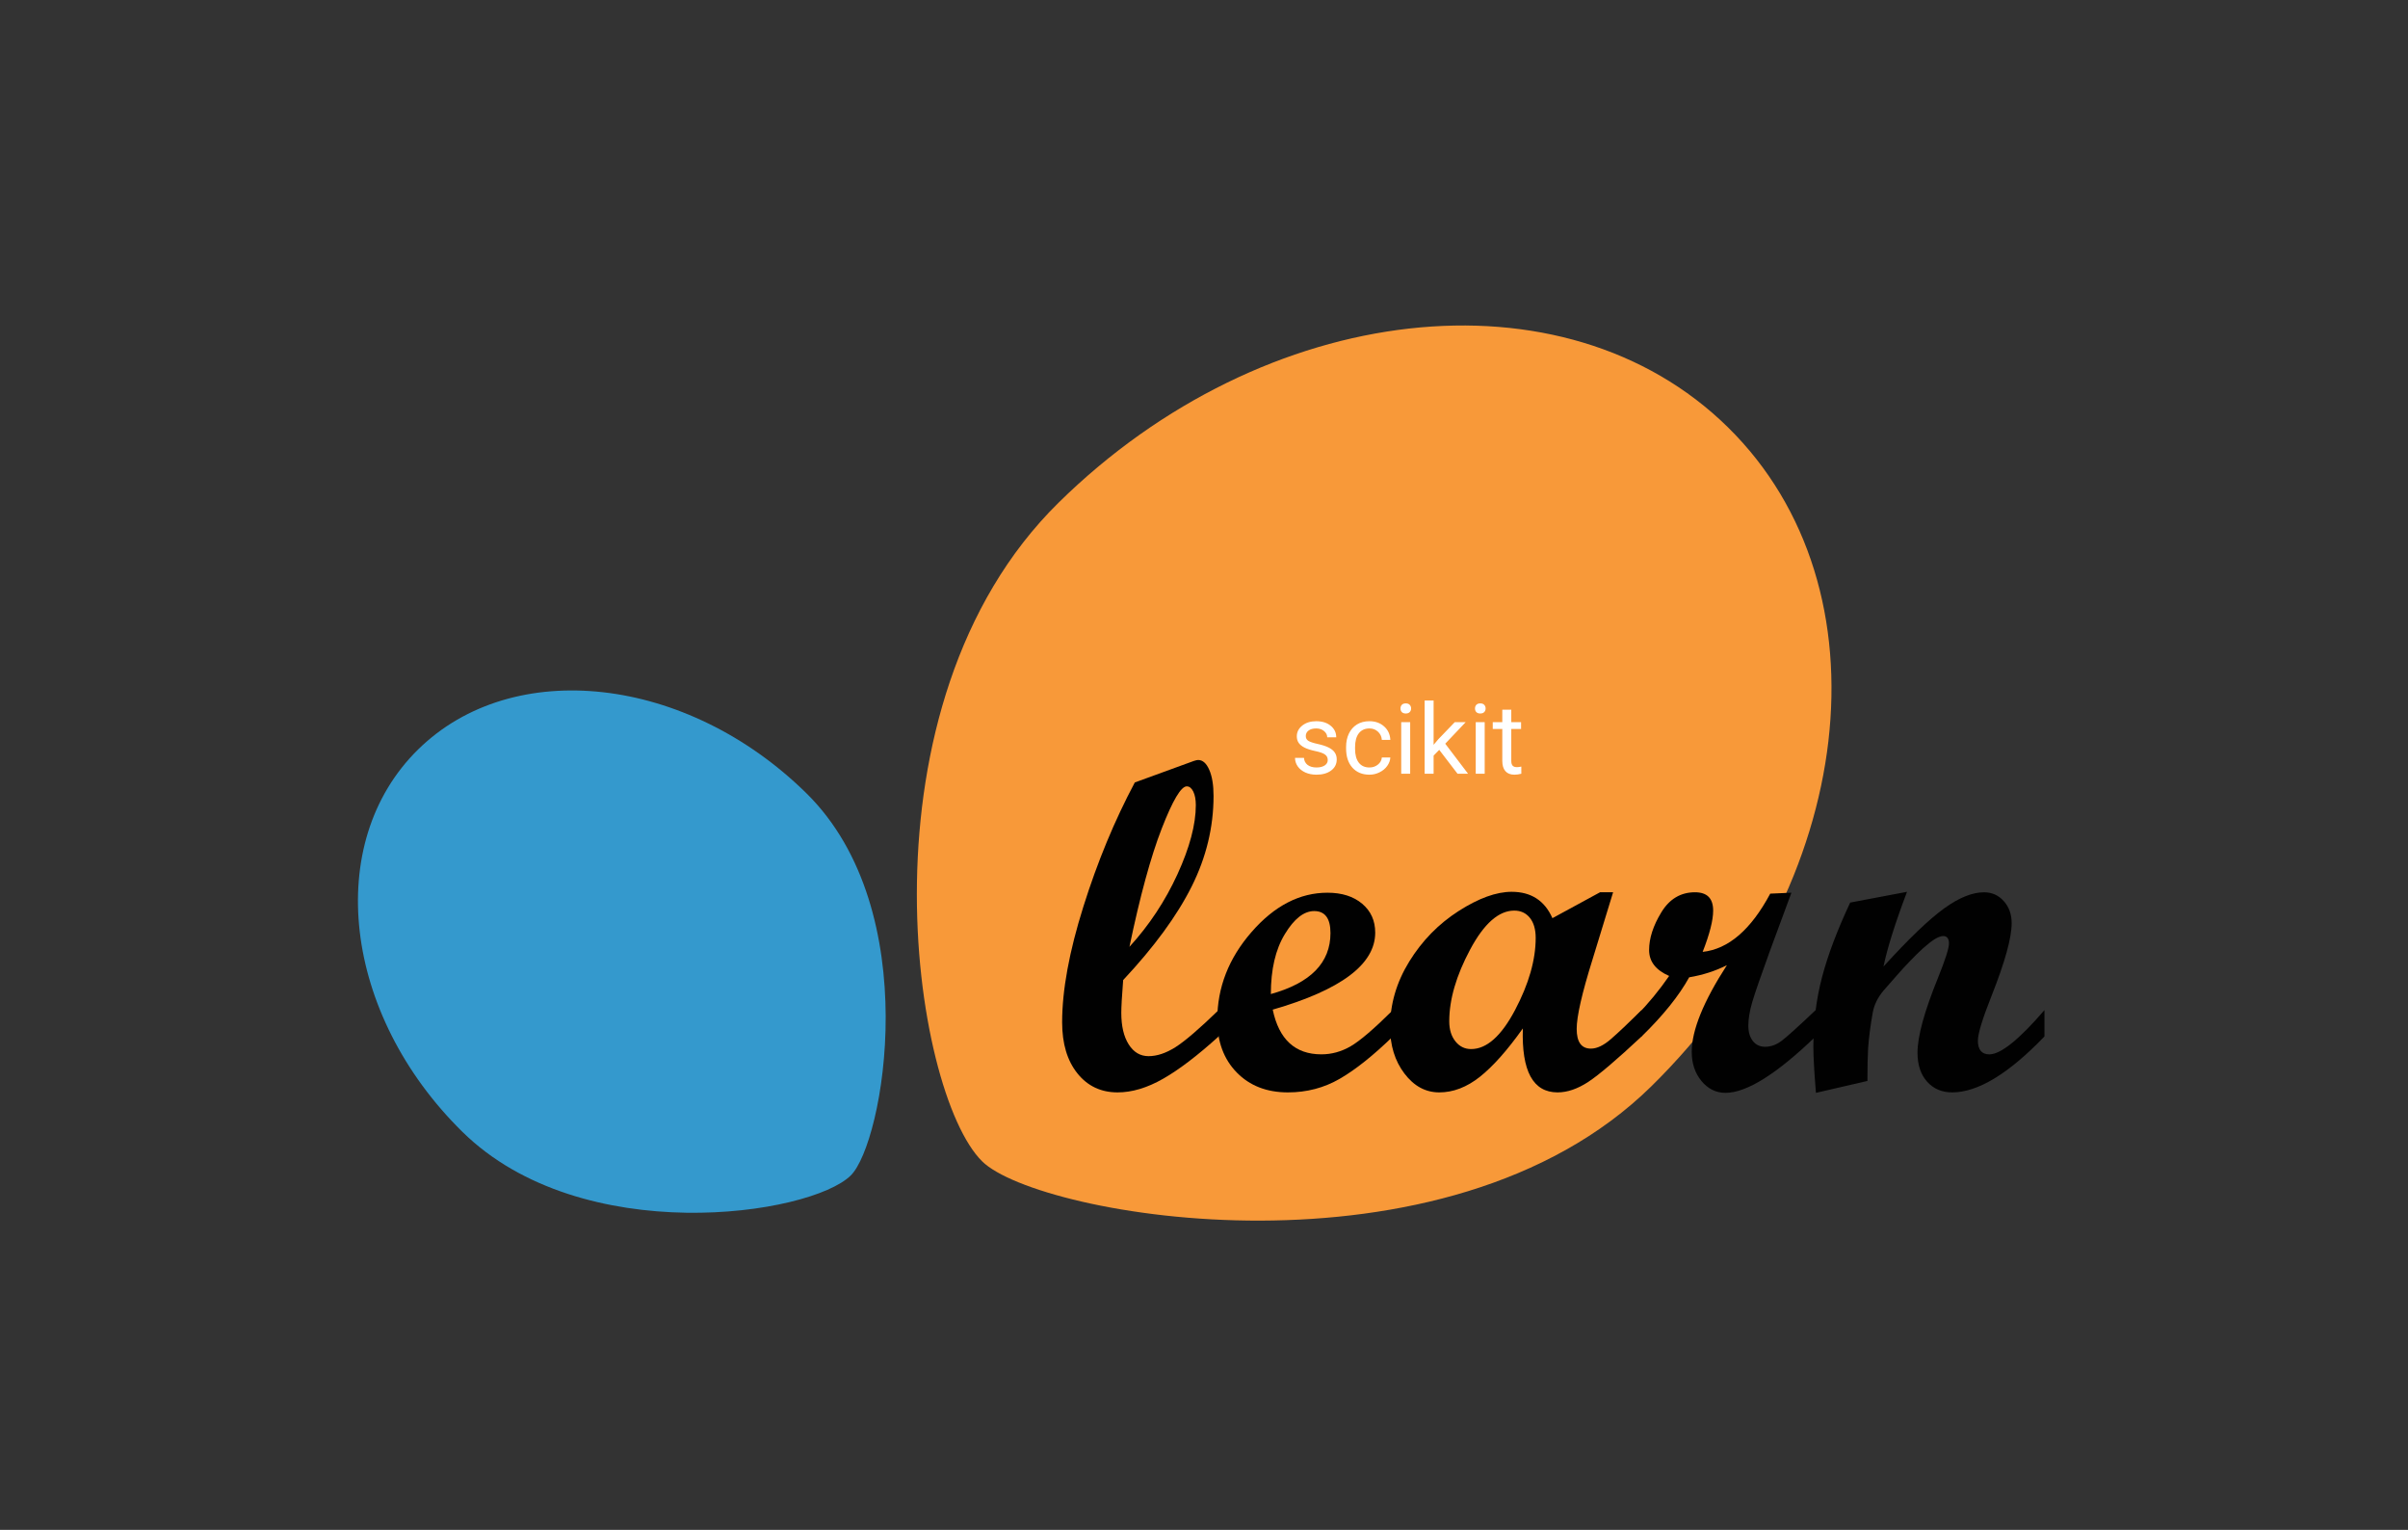
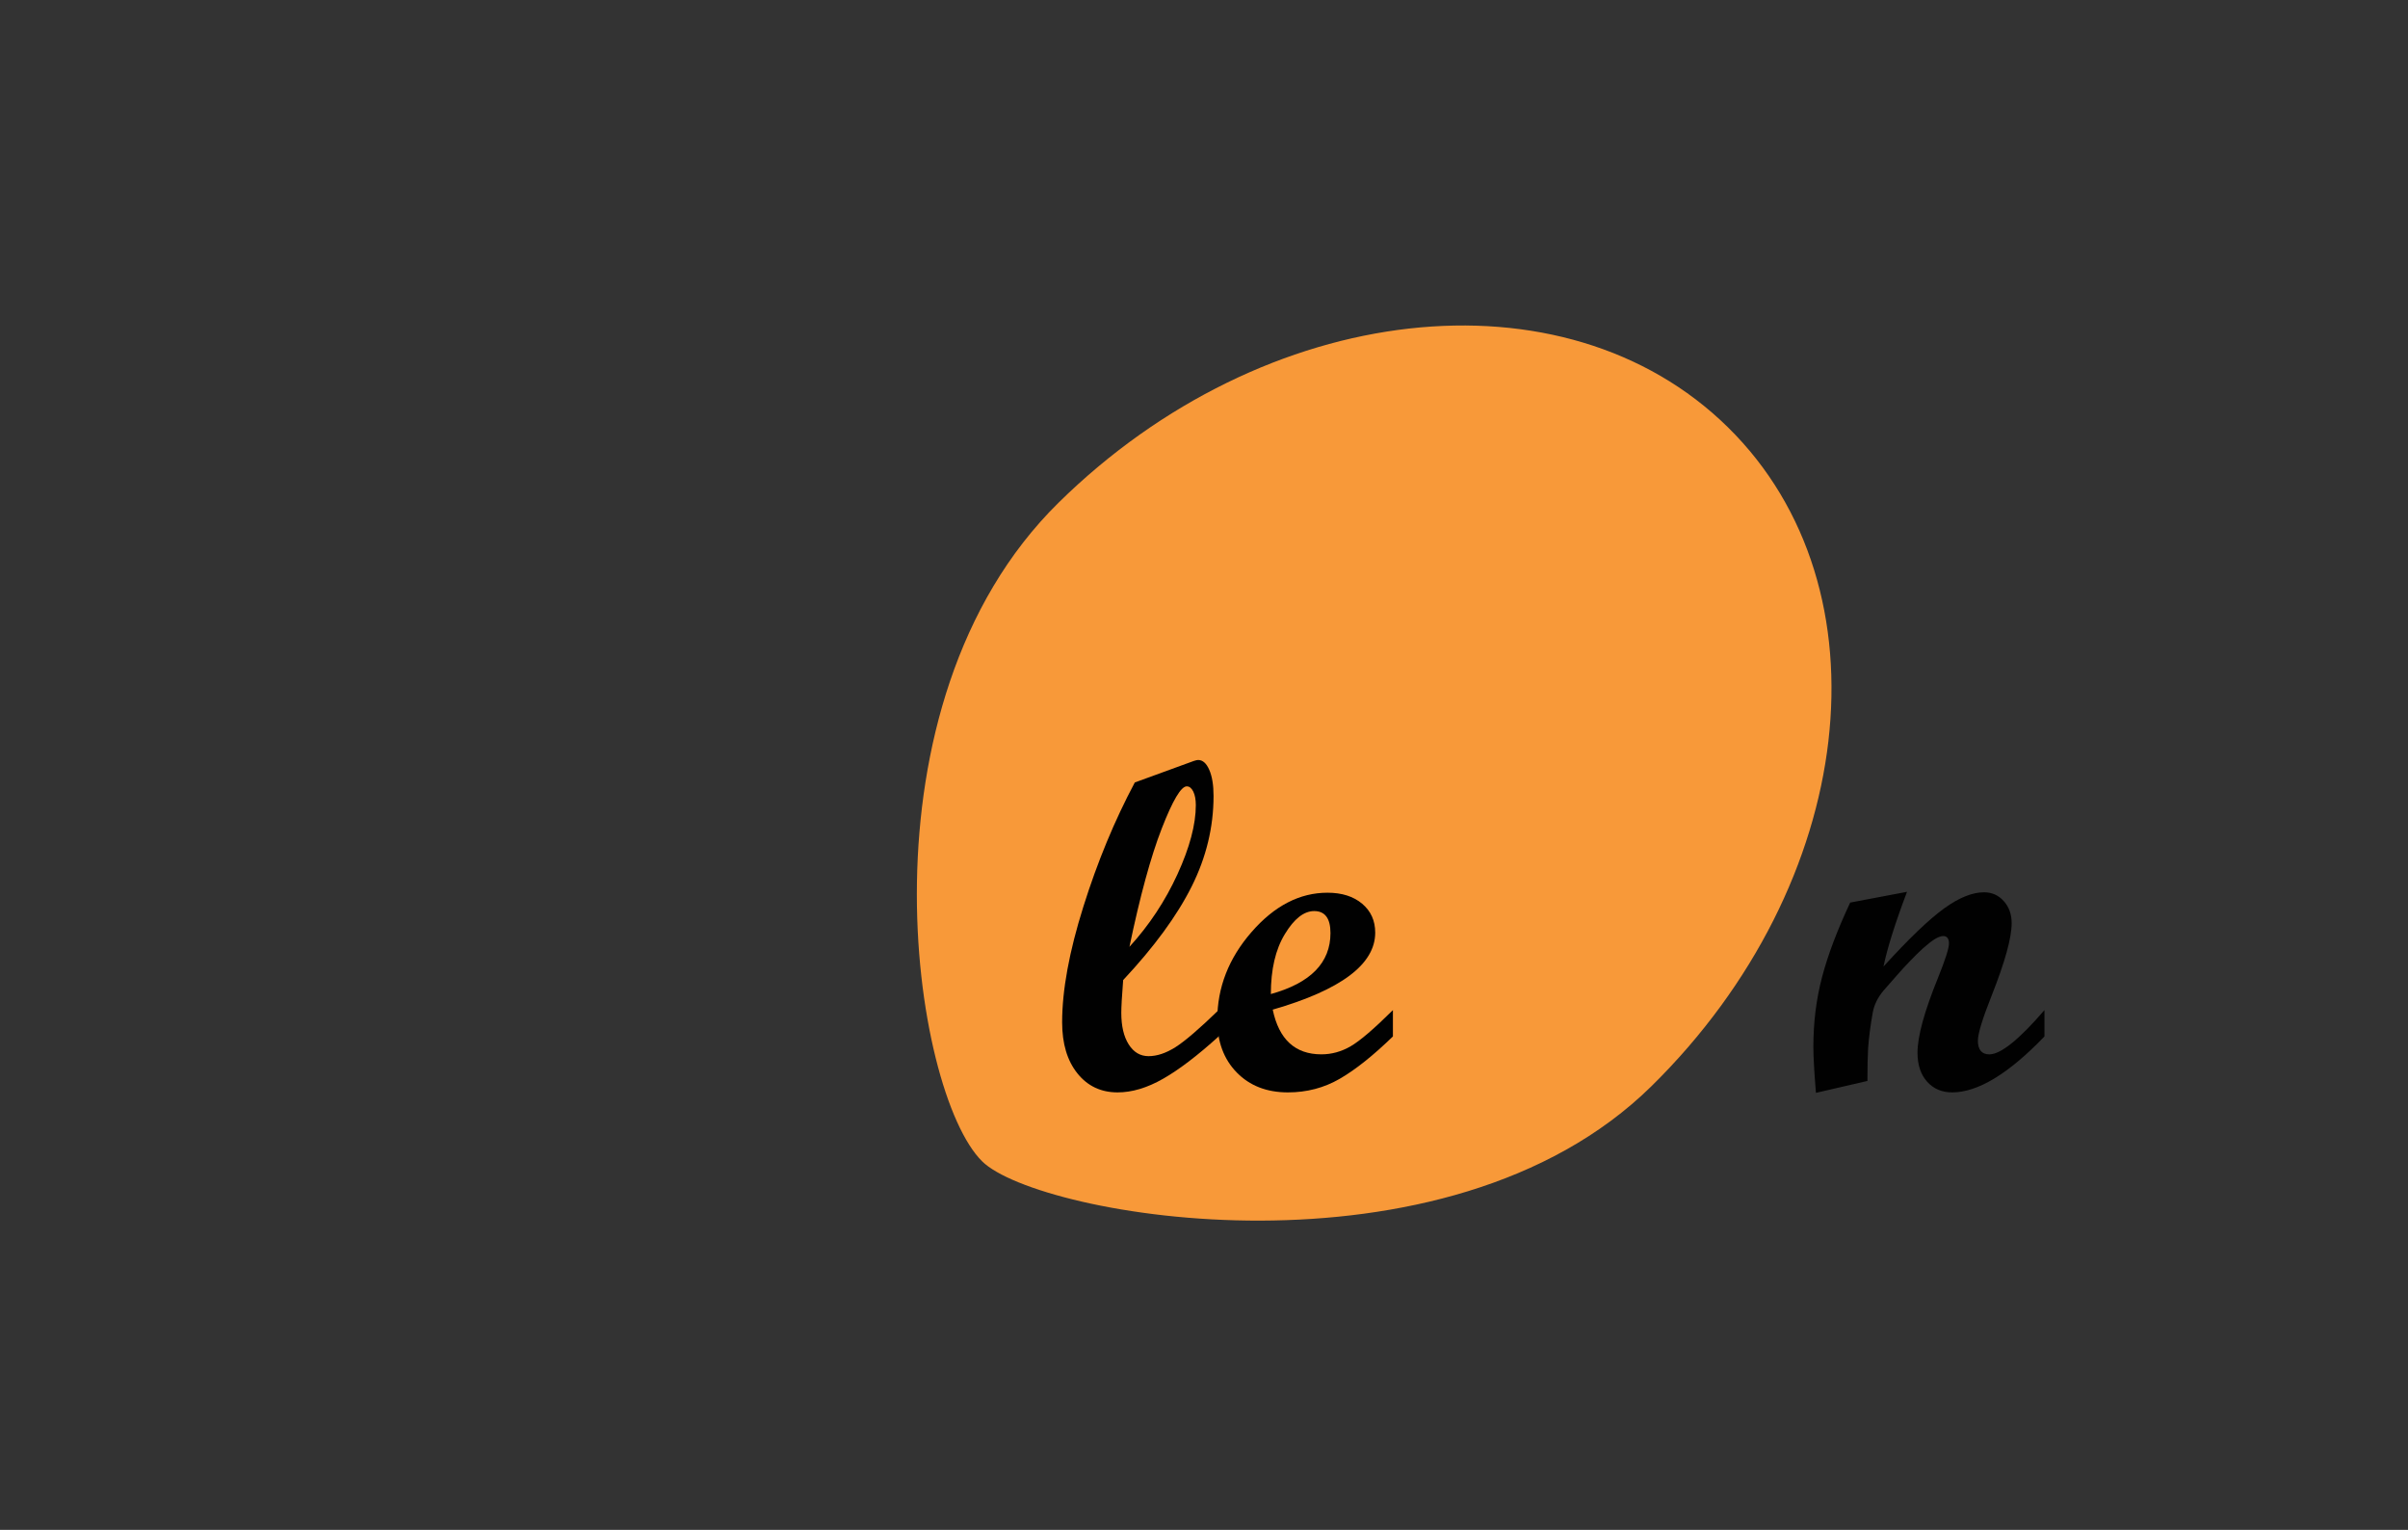
<svg xmlns="http://www.w3.org/2000/svg" width="148" height="94" viewBox="0 0 148 94" fill="none">
  <rect x="0" y="0" width="148" height="94" fill="#333333" stroke="none" />
  <path d="M101.506 66.736C114.165 54.282 116.269 36.16 106.205 26.258C96.142 16.358 77.724 18.428 65.066 30.882C52.407 43.336 56.069 67.13 60.367 71.36C63.841 74.777 88.848 79.19 101.506 66.736Z" fill="#F89939" />
-   <path d="M49.562 48.74C42.218 41.514 31.531 40.311 25.691 46.057C19.852 51.802 21.073 62.319 28.418 69.543C35.764 76.771 49.796 74.68 52.288 72.226C54.305 70.245 56.908 55.966 49.562 48.74Z" fill="#3499CD" />
-   <path d="M74.9 63.684C73.603 64.859 72.465 65.726 71.487 66.283C70.509 66.842 69.576 67.121 68.688 67.121C67.667 67.121 66.843 66.731 66.219 65.952C65.593 65.172 65.281 64.126 65.281 62.811C65.281 60.839 65.716 58.472 66.584 55.713C67.451 52.951 68.507 50.406 69.747 48.078L73.384 46.753C73.498 46.716 73.585 46.697 73.642 46.697C73.918 46.697 74.146 46.897 74.321 47.295C74.498 47.695 74.587 48.233 74.587 48.908C74.587 50.824 74.138 52.679 73.24 54.472C72.343 56.266 70.94 58.181 69.032 60.219C68.955 61.196 68.917 61.867 68.917 62.233C68.917 63.051 69.069 63.697 69.375 64.177C69.68 64.657 70.086 64.895 70.592 64.895C71.108 64.895 71.656 64.713 72.239 64.347C72.82 63.98 73.707 63.22 74.9 62.064V63.684H74.9ZM69.418 58.177C70.63 56.852 71.614 55.365 72.368 53.72C73.121 52.074 73.497 50.659 73.497 49.473C73.497 49.127 73.445 48.846 73.341 48.635C73.236 48.423 73.102 48.317 72.94 48.317C72.588 48.317 72.074 49.182 71.401 50.912C70.728 52.642 70.067 55.064 69.418 58.177Z" fill="#010101" />
+   <path d="M74.9 63.684C73.603 64.859 72.465 65.726 71.487 66.283C70.509 66.842 69.576 67.121 68.688 67.121C67.667 67.121 66.843 66.731 66.219 65.952C65.593 65.172 65.281 64.126 65.281 62.811C65.281 60.839 65.716 58.472 66.584 55.713C67.451 52.951 68.507 50.406 69.747 48.078L73.384 46.753C73.498 46.716 73.585 46.697 73.642 46.697C73.918 46.697 74.146 46.897 74.321 47.295C74.498 47.695 74.587 48.233 74.587 48.908C74.587 50.824 74.138 52.679 73.24 54.472C72.343 56.266 70.94 58.181 69.032 60.219C68.955 61.196 68.917 61.867 68.917 62.233C68.917 63.051 69.069 63.697 69.375 64.177C69.68 64.657 70.086 64.895 70.592 64.895C71.108 64.895 71.656 64.713 72.239 64.347C72.82 63.98 73.707 63.22 74.9 62.064V63.684H74.9M69.418 58.177C70.63 56.852 71.614 55.365 72.368 53.72C73.121 52.074 73.497 50.659 73.497 49.473C73.497 49.127 73.445 48.846 73.341 48.635C73.236 48.423 73.102 48.317 72.94 48.317C72.588 48.317 72.074 49.182 71.401 50.912C70.728 52.642 70.067 55.064 69.418 58.177Z" fill="#010101" />
  <path d="M85.61 63.684C84.398 64.859 83.311 65.726 82.346 66.283C81.382 66.842 80.319 67.121 79.154 67.121C77.856 67.121 76.809 66.712 76.011 65.896C75.214 65.078 74.816 64.004 74.816 62.67C74.816 60.68 75.517 58.879 76.922 57.269C78.323 55.658 79.88 54.852 81.588 54.852C82.476 54.852 83.186 55.079 83.721 55.529C84.256 55.98 84.523 56.571 84.523 57.304C84.523 59.248 82.423 60.825 78.224 62.036C78.605 63.867 79.603 64.783 81.216 64.783C81.846 64.783 82.447 64.617 83.019 64.284C83.593 63.95 84.456 63.21 85.611 62.065V63.684H85.61ZM78.109 61.078C80.551 60.402 81.773 59.154 81.773 57.332C81.773 56.431 81.439 55.98 80.772 55.98C80.141 55.98 79.541 56.451 78.969 57.396C78.394 58.339 78.109 59.566 78.109 61.078Z" fill="#010101" />
-   <path d="M100.898 63.683C99.371 65.111 98.278 66.041 97.621 66.474C96.962 66.906 96.332 67.121 95.73 67.121C94.222 67.121 93.512 65.811 93.597 63.191C92.643 64.534 91.762 65.524 90.956 66.164C90.15 66.803 89.317 67.121 88.457 67.121C87.618 67.121 86.905 66.735 86.317 65.96C85.729 65.185 85.438 64.235 85.438 63.107C85.438 61.699 85.83 60.356 86.617 59.078C87.405 57.801 88.415 56.769 89.645 55.98C90.876 55.191 91.965 54.796 92.909 54.796C94.103 54.796 94.938 55.337 95.415 56.416L98.341 54.825H99.144L97.88 58.952C97.231 61.028 96.906 62.45 96.906 63.22C96.906 64.027 97.196 64.431 97.779 64.431C98.15 64.431 98.56 64.237 99.009 63.846C99.458 63.456 100.087 62.862 100.898 62.064V63.683H100.898ZM90.419 64.459C91.373 64.459 92.273 63.659 93.119 62.058C93.964 60.456 94.386 58.979 94.386 57.627C94.386 57.102 94.265 56.69 94.028 56.395C93.788 56.098 93.469 55.951 93.069 55.951C92.114 55.951 91.209 56.749 90.356 58.346C89.502 59.943 89.074 61.412 89.074 62.754C89.074 63.262 89.201 63.672 89.454 63.987C89.706 64.302 90.027 64.459 90.419 64.459Z" fill="#010101" />
-   <path d="M111.593 63.684C109.197 65.993 107.35 67.149 106.052 67.149C105.47 67.149 104.978 66.907 104.578 66.425C104.178 65.941 103.977 65.342 103.977 64.628C103.977 63.304 104.698 61.53 106.139 59.304C105.432 59.661 104.66 59.909 103.82 60.05C103.199 61.177 102.225 62.389 100.899 63.683H100.57V62.417C101.314 61.657 101.987 60.839 102.589 59.966C101.767 59.609 101.357 59.078 101.357 58.375C101.357 57.651 101.607 56.879 102.109 56.056C102.61 55.235 103.299 54.825 104.178 54.825C104.923 54.825 105.294 55.199 105.294 55.951C105.294 56.543 105.08 57.388 104.649 58.487C106.233 58.317 107.617 57.126 108.802 54.909L110.104 54.852L108.772 58.458C108.219 59.979 107.861 61.016 107.699 61.564C107.537 62.113 107.456 62.6 107.456 63.022C107.456 63.417 107.549 63.732 107.734 63.965C107.921 64.202 108.172 64.318 108.486 64.318C108.83 64.318 109.16 64.203 109.474 63.974C109.789 63.742 110.495 63.106 111.594 62.064V63.684H111.593Z" fill="#010101" />
  <path d="M125.656 63.684C123.451 65.976 121.561 67.121 119.987 67.121C119.347 67.121 118.832 66.9 118.44 66.459C118.048 66.018 117.853 65.427 117.853 64.685C117.853 63.68 118.273 62.145 119.114 60.08C119.562 58.971 119.787 58.266 119.787 57.966C119.787 57.666 119.666 57.515 119.429 57.515C119.296 57.515 119.118 57.581 118.899 57.712C118.698 57.843 118.464 58.028 118.197 58.262C117.959 58.478 117.691 58.741 117.395 59.05C117.137 59.315 116.86 59.615 116.566 59.952L115.763 60.868C115.41 61.29 115.191 61.736 115.105 62.206C114.961 63.004 114.866 63.737 114.818 64.404C114.789 64.901 114.775 65.572 114.775 66.418L111.611 67.15C111.507 65.882 111.453 64.938 111.453 64.319C111.453 62.807 111.632 61.375 111.991 60.023C112.348 58.67 112.923 57.149 113.716 55.458L117.208 54.797C116.474 56.741 115.992 58.271 115.763 59.388C117.328 57.67 118.569 56.48 119.489 55.817C120.407 55.155 121.225 54.826 121.94 54.826C122.425 54.826 122.831 55.006 123.154 55.367C123.479 55.728 123.64 56.181 123.64 56.723C123.64 57.624 123.23 59.108 122.41 61.174C121.847 62.592 121.565 63.511 121.565 63.936C121.565 64.501 121.8 64.784 122.268 64.784C122.966 64.784 124.096 63.877 125.656 62.065V63.684Z" fill="#010101" />
-   <path d="M81.606 46.701C81.606 46.554 81.55 46.441 81.436 46.361C81.325 46.279 81.129 46.209 80.849 46.15C80.571 46.091 80.349 46.021 80.184 45.939C80.021 45.857 79.9 45.76 79.82 45.646C79.743 45.533 79.704 45.398 79.704 45.242C79.704 44.983 79.815 44.763 80.038 44.583C80.263 44.404 80.549 44.314 80.897 44.314C81.263 44.314 81.559 44.407 81.785 44.592C82.014 44.778 82.128 45.015 82.128 45.304H81.574C81.574 45.155 81.509 45.028 81.38 44.92C81.252 44.813 81.091 44.759 80.897 44.759C80.696 44.759 80.539 44.802 80.426 44.888C80.312 44.974 80.256 45.086 80.256 45.225C80.256 45.355 80.308 45.454 80.414 45.52C80.519 45.587 80.709 45.65 80.983 45.711C81.26 45.771 81.483 45.843 81.654 45.928C81.825 46.011 81.951 46.113 82.033 46.232C82.116 46.349 82.158 46.493 82.158 46.663C82.158 46.946 82.043 47.173 81.812 47.345C81.582 47.515 81.282 47.6 80.915 47.6C80.656 47.6 80.428 47.555 80.229 47.465C80.03 47.375 79.874 47.25 79.761 47.09C79.649 46.928 79.594 46.753 79.594 46.566H80.145C80.155 46.747 80.229 46.892 80.366 46.999C80.505 47.105 80.688 47.157 80.915 47.157C81.123 47.157 81.29 47.116 81.416 47.034C81.543 46.95 81.606 46.839 81.606 46.701ZM84.171 47.157C84.367 47.157 84.539 47.099 84.686 46.982C84.834 46.865 84.915 46.718 84.931 46.542H85.453C85.443 46.724 85.379 46.897 85.262 47.061C85.145 47.225 84.988 47.356 84.791 47.453C84.596 47.551 84.389 47.6 84.171 47.6C83.731 47.6 83.381 47.456 83.121 47.169C82.863 46.88 82.733 46.486 82.733 45.986V45.895C82.733 45.587 82.791 45.312 82.906 45.072C83.022 44.832 83.187 44.646 83.401 44.513C83.618 44.38 83.873 44.314 84.168 44.314C84.529 44.314 84.829 44.42 85.068 44.633C85.309 44.846 85.437 45.122 85.453 45.462H84.931C84.915 45.257 84.835 45.089 84.692 44.958C84.551 44.825 84.376 44.759 84.168 44.759C83.887 44.759 83.67 44.859 83.515 45.058C83.362 45.255 83.285 45.541 83.285 45.916V46.018C83.285 46.383 83.362 46.664 83.515 46.862C83.668 47.059 83.886 47.157 84.171 47.157ZM86.672 47.541H86.121V44.373H86.672V47.541ZM86.076 43.532C86.076 43.444 86.103 43.37 86.156 43.309C86.212 43.249 86.294 43.219 86.401 43.219C86.508 43.219 86.59 43.249 86.645 43.309C86.701 43.37 86.729 43.444 86.729 43.532C86.729 43.62 86.701 43.693 86.645 43.752C86.59 43.81 86.508 43.84 86.401 43.84C86.294 43.84 86.212 43.81 86.156 43.752C86.103 43.693 86.076 43.62 86.076 43.532ZM88.458 46.074L88.112 46.428V47.541H87.561V43.043H88.112V45.764L88.408 45.415L89.412 44.373H90.083L88.828 45.696L90.229 47.541H89.582L88.458 46.074ZM91.252 47.541H90.701V44.373H91.252V47.541ZM90.656 43.532C90.656 43.444 90.683 43.37 90.736 43.309C90.792 43.249 90.873 43.219 90.981 43.219C91.088 43.219 91.17 43.249 91.225 43.309C91.281 43.37 91.309 43.444 91.309 43.532C91.309 43.62 91.281 43.693 91.225 43.752C91.17 43.81 91.088 43.84 90.981 43.84C90.873 43.84 90.792 43.81 90.736 43.752C90.683 43.693 90.656 43.62 90.656 43.532ZM92.886 43.605V44.373H93.488V44.791H92.886V46.756C92.886 46.883 92.913 46.979 92.966 47.043C93.02 47.106 93.112 47.137 93.241 47.137C93.304 47.137 93.392 47.125 93.503 47.102V47.541C93.358 47.58 93.217 47.6 93.08 47.6C92.833 47.6 92.648 47.526 92.522 47.38C92.397 47.234 92.334 47.026 92.334 46.756V44.791H91.747V44.373H92.334V43.605H92.886Z" fill="white" />
</svg>